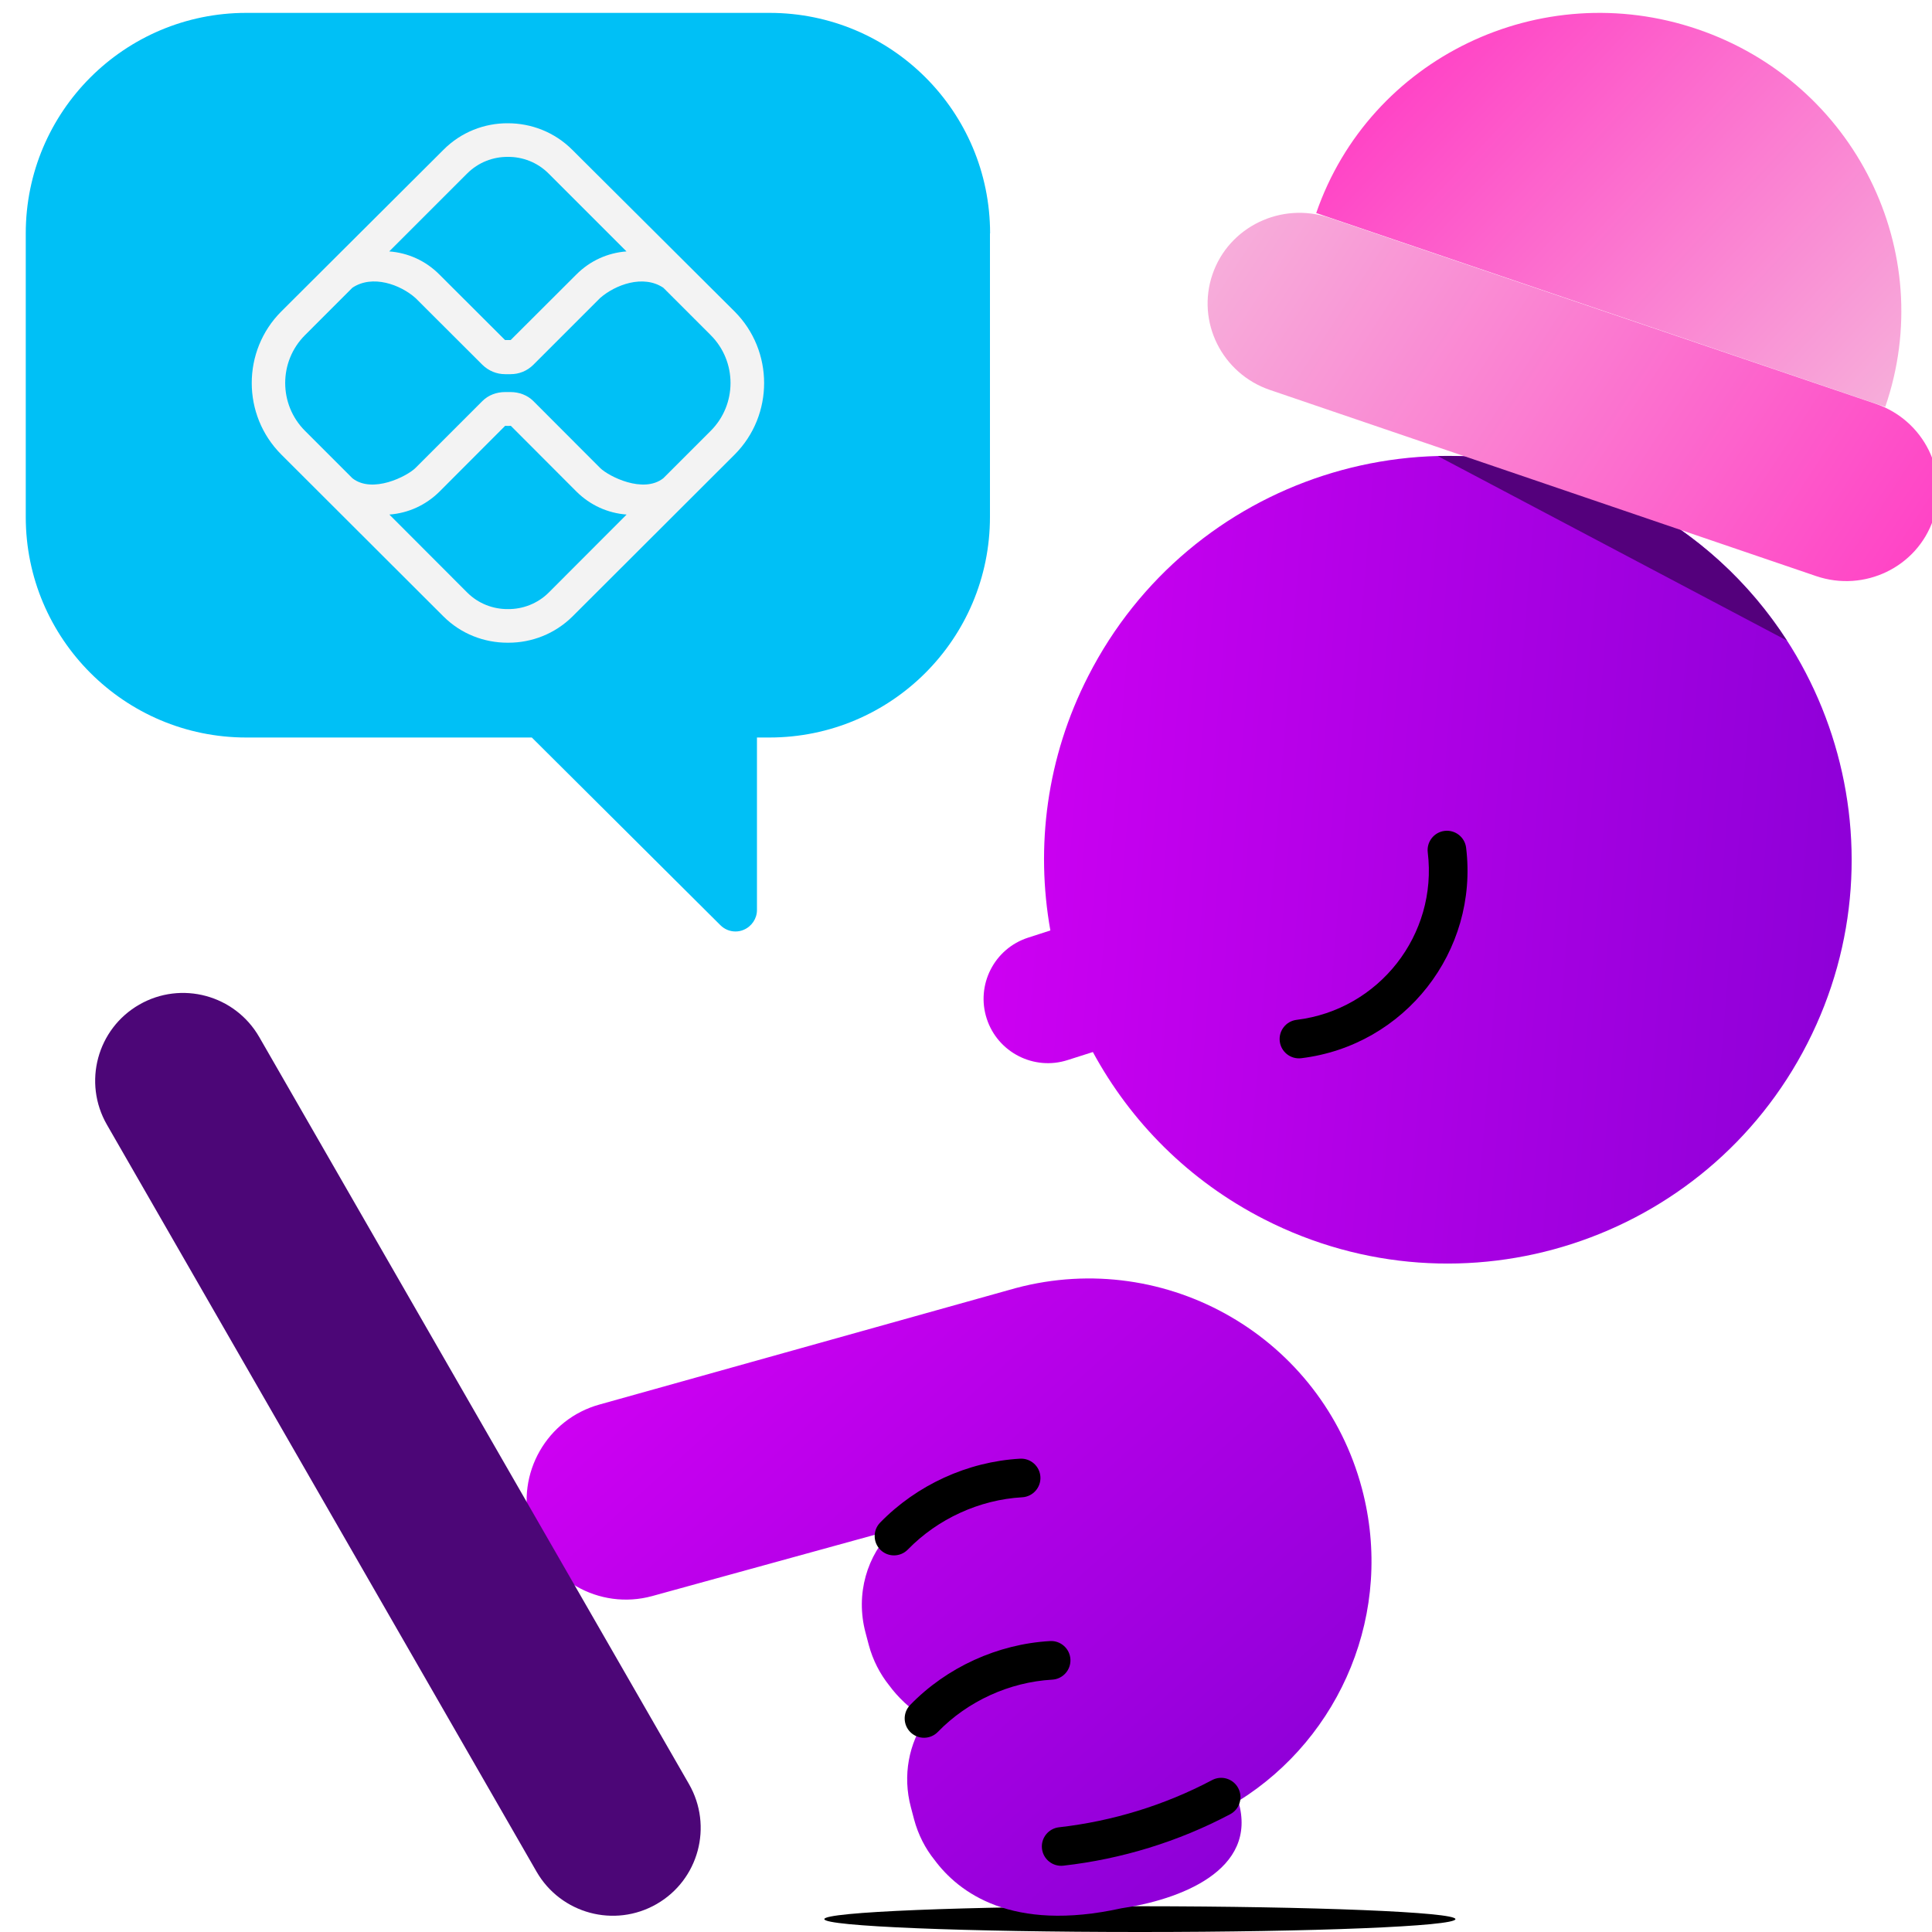
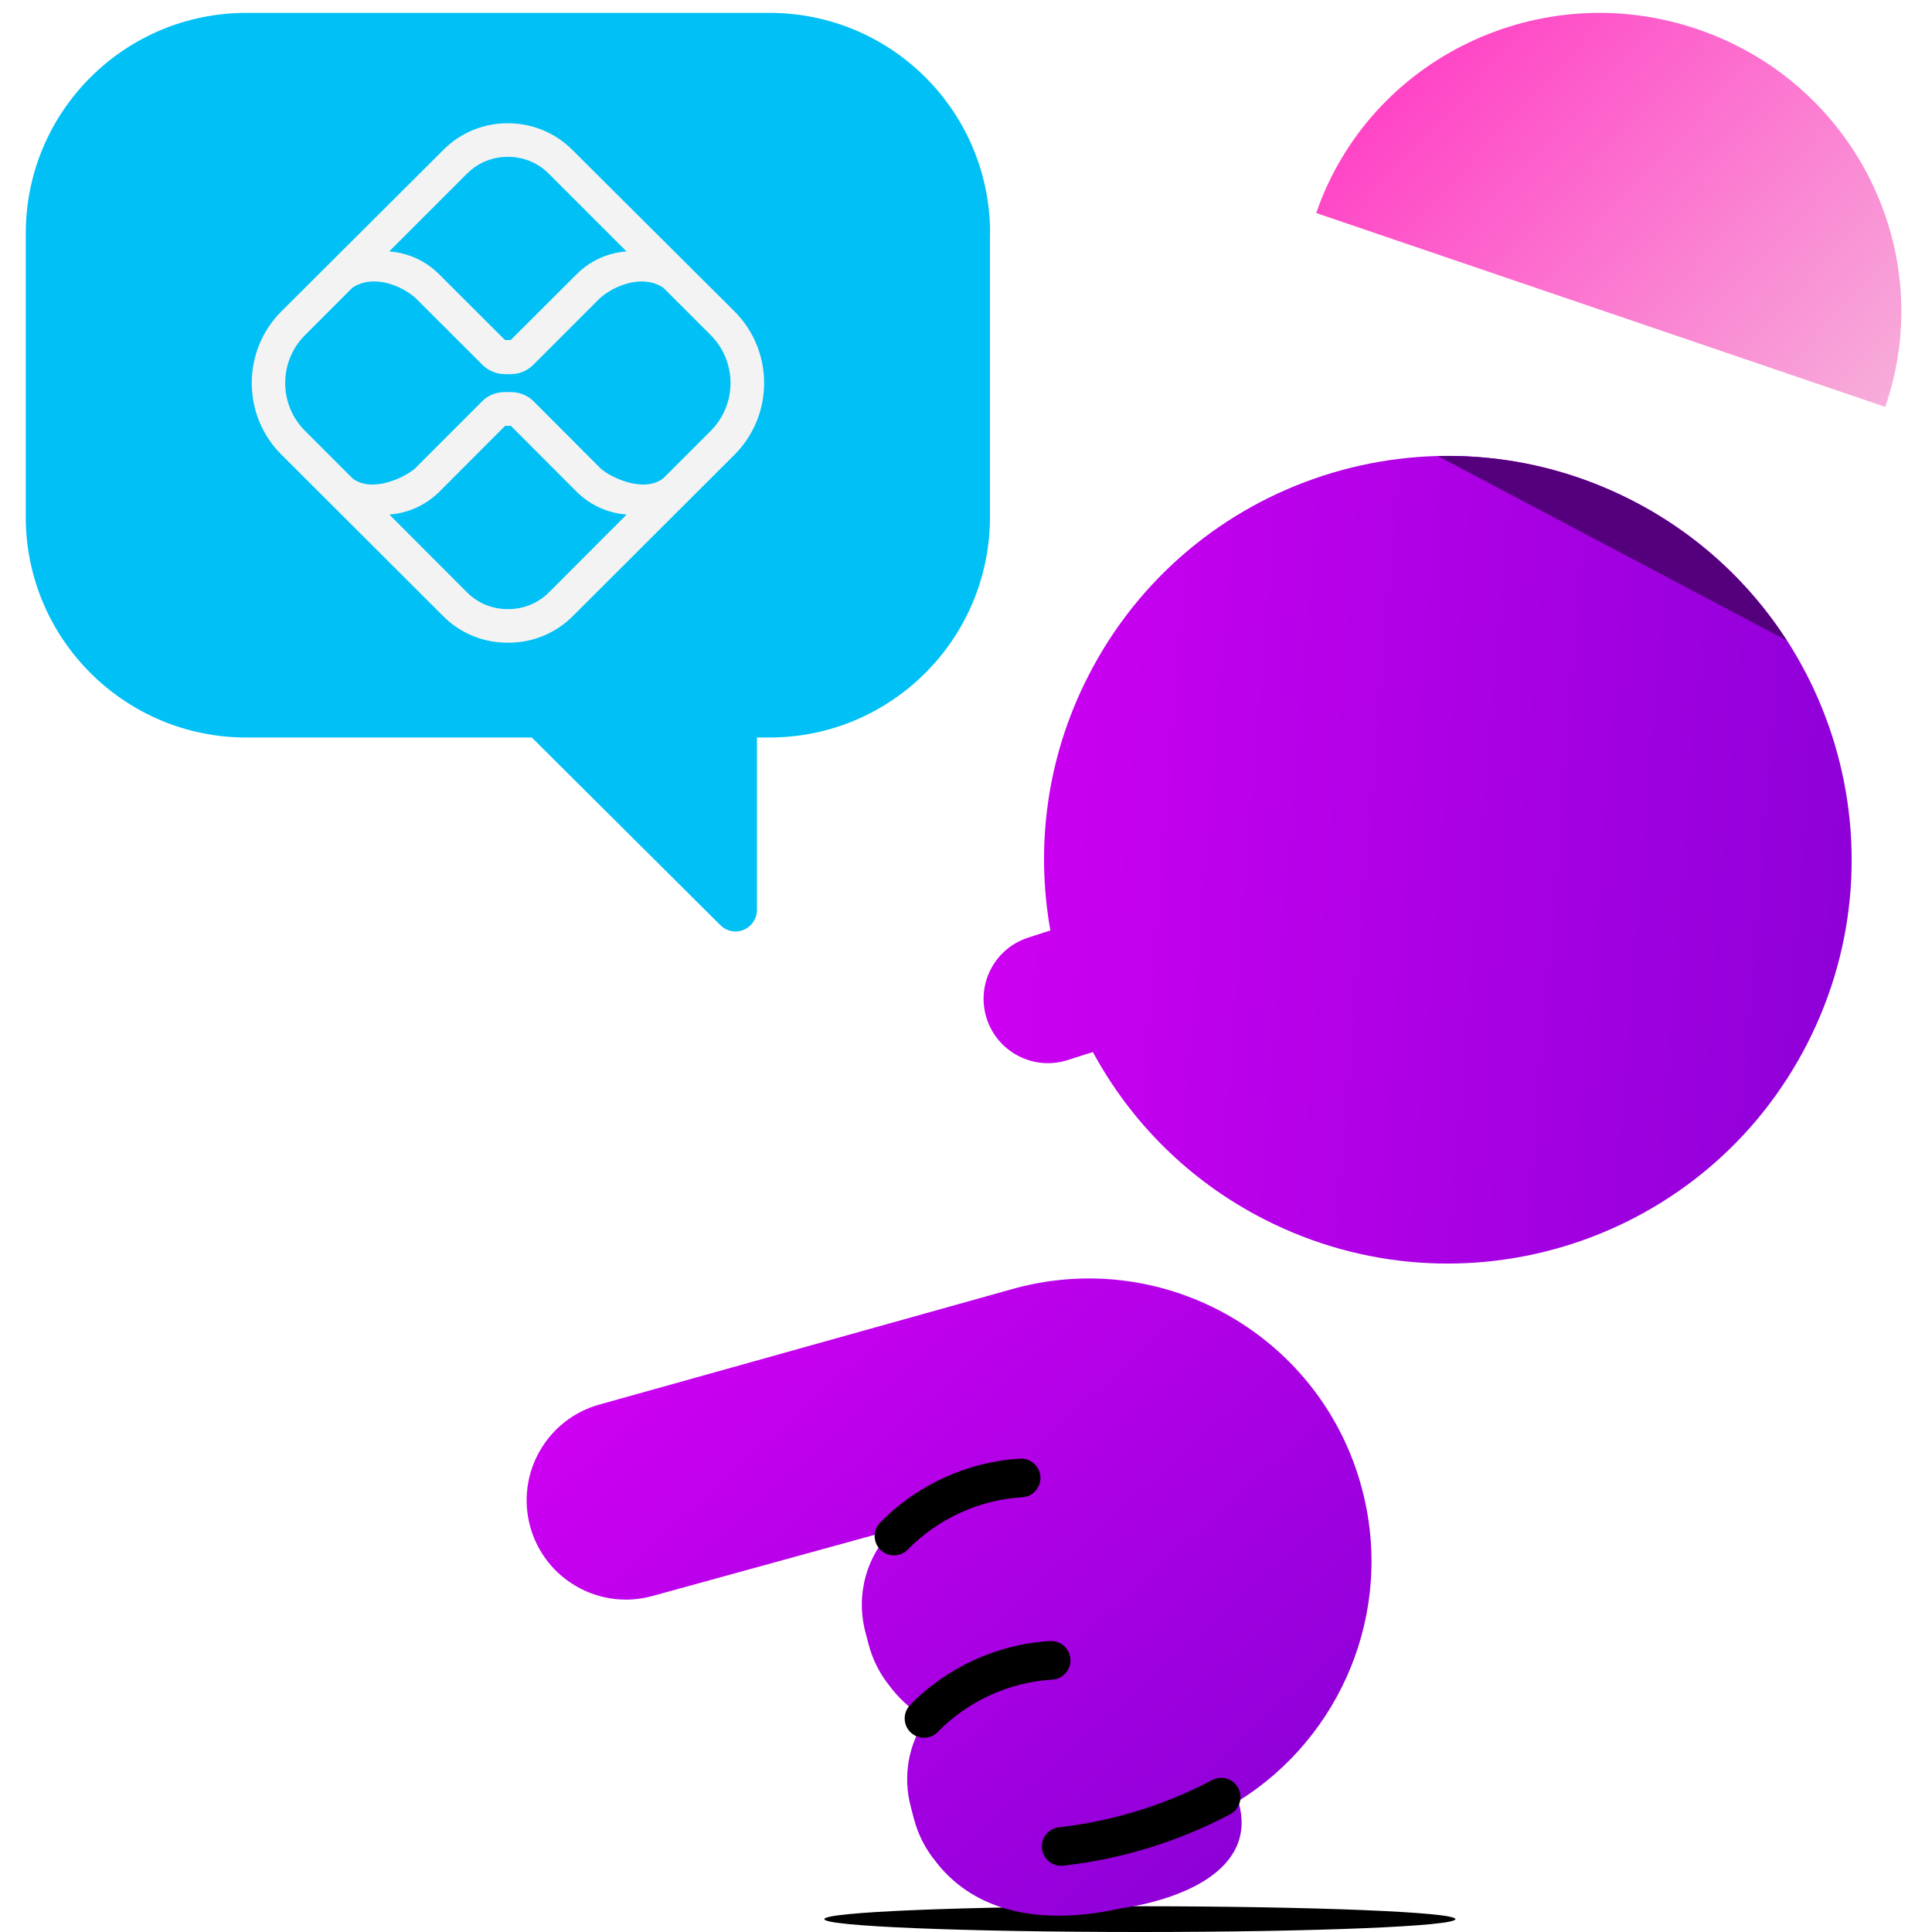
<svg xmlns="http://www.w3.org/2000/svg" width="150" height="150" viewBox="0 0 150 150" fill="none">
  <g clip-path="url(#clip0_810_1983)">
    <path d="M113 149C113 149.556 102.028 150 88.5 150C74.972 150 64 149.556 64 149C64 148.444 74.972 148 88.5 148C102.028 148.009 113 148.454 113 149Z" fill="black" />
    <path d="M76.87 18.12C76.87 8.66 69.21 1 59.75 1H19.12C9.67 1 2 8.66 2 18.12V40.14C2 49.59 9.67 57.26 19.12 57.26H41.29L55.93 71.83C56.25 72.15 56.67 72.32 57.1 72.32C57.32 72.32 57.53 72.28 57.74 72.19C58.36 71.93 58.77 71.32 58.77 70.66V57.26H59.74C69.2 57.26 76.86 49.59 76.86 40.14V18.12H76.87Z" fill="#00C0F6" />
    <path d="M84.49 52.49C81.25 58.82 80.39 65.74 81.55 72.24L79.82 72.8C77.19 73.65 75.76 76.47 76.61 79.09C77.46 81.71 80.28 83.15 82.9 82.3L84.85 81.68C87.77 87.07 92.28 91.67 98.16 94.67C113.58 102.54 132.46 96.42 140.33 81C148.2 65.58 142.08 46.7 126.67 38.83C111.24 30.96 92.36 37.07 84.49 52.49Z" fill="url(#paint0_linear_810_1983)" />
-     <path fill-rule="evenodd" clip-rule="evenodd" d="M112.158 64.511C112.981 64.411 113.729 64.996 113.829 65.819C114.809 73.862 109.072 81.179 101.031 82.159C100.209 82.259 99.461 81.674 99.361 80.852C99.261 80.029 99.846 79.281 100.668 79.181C107.067 78.401 111.63 72.578 110.851 66.181C110.751 65.359 111.336 64.611 112.158 64.511Z" fill="black" />
    <path d="M126.661 38.83C121.841 36.37 116.681 35.28 111.631 35.41L138.731 49.73C135.831 45.24 131.761 41.43 126.661 38.83Z" fill="#54007C" />
    <path d="M102.19 16.54C106.34 4.51 119.6 -1.89 131.8 2.27C144 6.42 150.52 19.55 146.37 31.59" fill="url(#paint1_linear_810_1983)" />
-     <path d="M150.09 40.35C148.82 44.04 144.75 46 141.01 44.73L98.61 30.28C94.87 29.01 92.87 24.98 94.14 21.29C95.41 17.6 99.48 15.64 103.22 16.91L145.63 31.35C149.37 32.63 151.37 36.65 150.09 40.35Z" fill="url(#paint2_linear_810_1983)" />
    <path d="M78.89 100C90.61 96.89 102.63 103.86 105.74 115.57C108.28 125.12 104.12 134.87 96.14 139.84C97.75 145.26 91.46 147.52 87.06 148.16C78.55 150.04 74.44 146.94 72.56 144.41C71.84 143.52 71.29 142.45 70.97 141.26L70.72 140.31C70.06 137.84 70.57 135.35 71.89 133.46C70.62 132.67 69.69 131.74 69.04 130.86C68.32 129.96 67.77 128.9 67.45 127.71L67.2 126.76C66.4 123.76 67.32 120.73 69.34 118.77L50.63 123.92C46.52 125.04 42.28 122.62 41.16 118.51C40.04 114.4 42.47 110.16 46.57 109.04L78.89 100Z" fill="url(#paint3_linear_810_1983)" />
    <path fill-rule="evenodd" clip-rule="evenodd" d="M96.135 138.828C96.523 139.56 96.244 140.468 95.512 140.855C91.494 142.985 87.073 144.34 82.558 144.85C81.735 144.944 80.993 144.352 80.899 143.529C80.806 142.705 81.398 141.963 82.221 141.87C86.367 141.4 90.426 140.155 94.108 138.205C94.84 137.817 95.747 138.096 96.135 138.828Z" fill="black" />
    <path fill-rule="evenodd" clip-rule="evenodd" d="M83.107 128.825C83.154 129.652 82.522 130.361 81.695 130.408C78.379 130.596 75.133 132.075 72.816 134.464C72.239 135.059 71.29 135.073 70.695 134.497C70.1 133.92 70.086 132.97 70.662 132.376C73.505 129.445 77.459 127.644 81.524 127.412C82.351 127.365 83.06 127.998 83.107 128.825Z" fill="black" />
    <path fill-rule="evenodd" clip-rule="evenodd" d="M80.777 114.665C80.824 115.492 80.191 116.201 79.364 116.248C76.042 116.436 72.804 117.923 70.484 120.306C69.906 120.9 68.956 120.913 68.363 120.335C67.769 119.757 67.757 118.807 68.334 118.214C71.174 115.297 75.116 113.484 79.194 113.252C80.021 113.205 80.73 113.838 80.777 114.665Z" fill="black" />
    <path d="M57.03 24.18L44.43 11.63C43.05 10.25 41.24 9.57 39.43 9.57C37.62 9.56 35.8 10.25 34.43 11.63L21.84 24.18C18.78 27.24 18.78 32.23 21.84 35.29L34.42 47.85C35.79 49.22 37.59 49.9 39.4 49.9C39.41 49.9 39.43 49.9 39.44 49.9C39.45 49.9 39.46 49.9 39.48 49.9C41.28 49.9 43.08 49.22 44.46 47.85L57.04 35.29C60.09 32.23 60.09 27.24 57.03 24.18ZM36.27 13.47C37.14 12.6 38.29 12.17 39.43 12.18C40.57 12.17 41.72 12.6 42.59 13.47L48.64 19.52C47.17 19.63 45.81 20.25 44.76 21.3L39.65 26.4H39.43H39.21L34.1 21.3C33.05 20.25 31.69 19.63 30.22 19.52L36.27 13.47ZM42.61 46C41.74 46.87 40.58 47.3 39.44 47.29C38.29 47.3 37.14 46.87 36.27 46L30.23 39.95C31.7 39.84 33.06 39.22 34.12 38.17L39.22 33.06L39.44 33.07L39.66 33.06L44.76 38.17C45.82 39.22 47.18 39.84 48.65 39.95L42.61 46ZM55.18 33.45L51.5 37.13C49.95 38.35 47.26 36.99 46.59 36.33L41.41 31.14C40.94 30.67 40.29 30.44 39.65 30.44H39.43H39.21C38.56 30.44 37.92 30.67 37.45 31.14L32.26 36.33C31.59 36.99 28.91 38.35 27.36 37.13L23.68 33.45C21.63 31.4 21.63 28.07 23.68 26.02L27.36 22.34C28.91 21.3 31.08 22.09 32.26 23.14L37.45 28.32C37.94 28.8 38.57 29.05 39.21 29.05H39.43H39.65C40.29 29.05 40.92 28.81 41.41 28.32L46.59 23.14C47.78 22.1 49.94 21.3 51.5 22.34L55.18 26.02C57.23 28.07 57.23 31.4 55.18 33.45Z" fill="#F3F3F3" />
-     <path d="M10.81 78C14.08 76.12 18.25 77.25 20.13 80.52L53.49 138.51C55.37 141.78 54.25 145.95 50.98 147.83C47.71 149.71 43.54 148.58 41.66 145.32L8.3 87.32C6.42 84.05 7.54 79.88 10.81 78Z" fill="#4C0677" />
  </g>
  <defs>
    <linearGradient id="paint0_linear_810_1983" x1="143.66" y1="69.293" x2="77.46" y2="63.905" gradientUnits="userSpaceOnUse">
      <stop stop-color="#8E00D8" />
      <stop offset="1" stop-color="#CD00F2" />
    </linearGradient>
    <linearGradient id="paint1_linear_810_1983" x1="144.456" y1="33.633" x2="111.908" y2="3.233" gradientUnits="userSpaceOnUse">
      <stop stop-color="#F7ADDA" />
      <stop offset="1" stop-color="#FF44C6" />
    </linearGradient>
    <linearGradient id="paint2_linear_810_1983" x1="97.926" y1="15.08" x2="146.306" y2="46.554" gradientUnits="userSpaceOnUse">
      <stop stop-color="#F7ADDA" />
      <stop offset="1" stop-color="#FF44C6" />
    </linearGradient>
    <linearGradient id="paint3_linear_810_1983" x1="97.5" y1="142.618" x2="57.508" y2="98.118" gradientUnits="userSpaceOnUse">
      <stop stop-color="#8E00D8" />
      <stop offset="1" stop-color="#CD00F2" />
    </linearGradient>
    <clipPath id="clip0_810_1983">
      <rect width="150" height="150" fill="white" />
    </clipPath>
  </defs>
</svg>